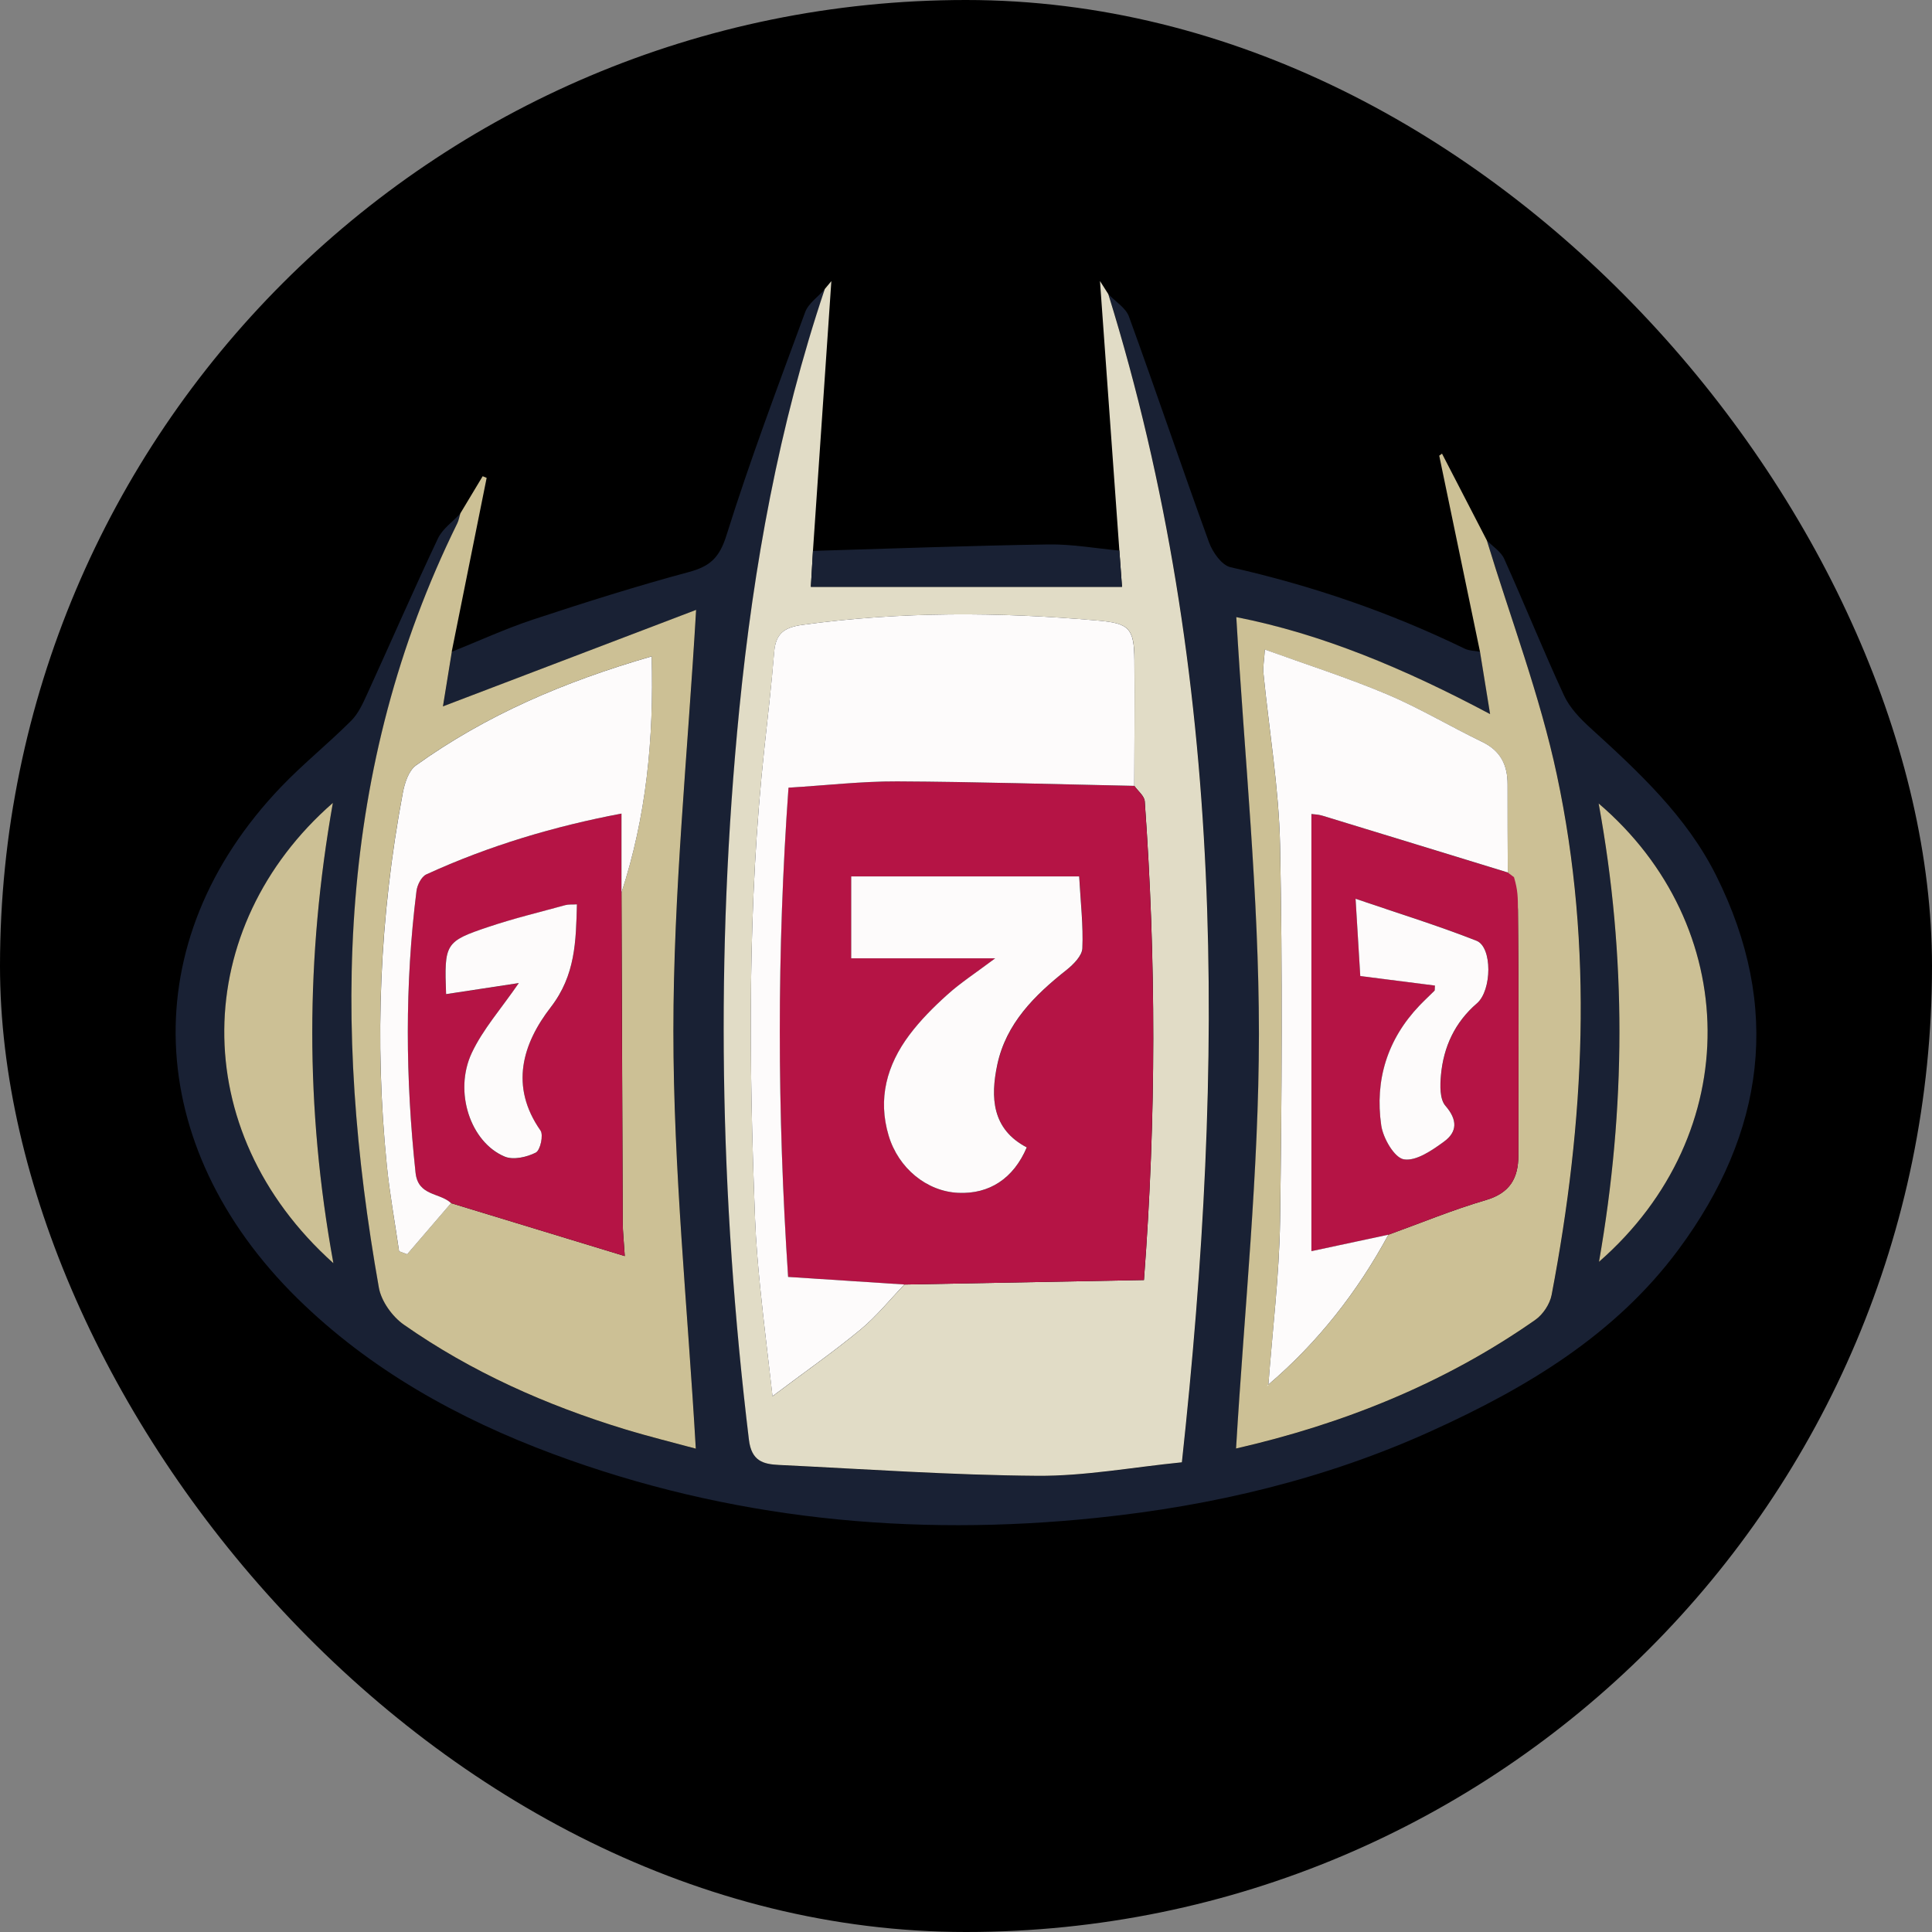
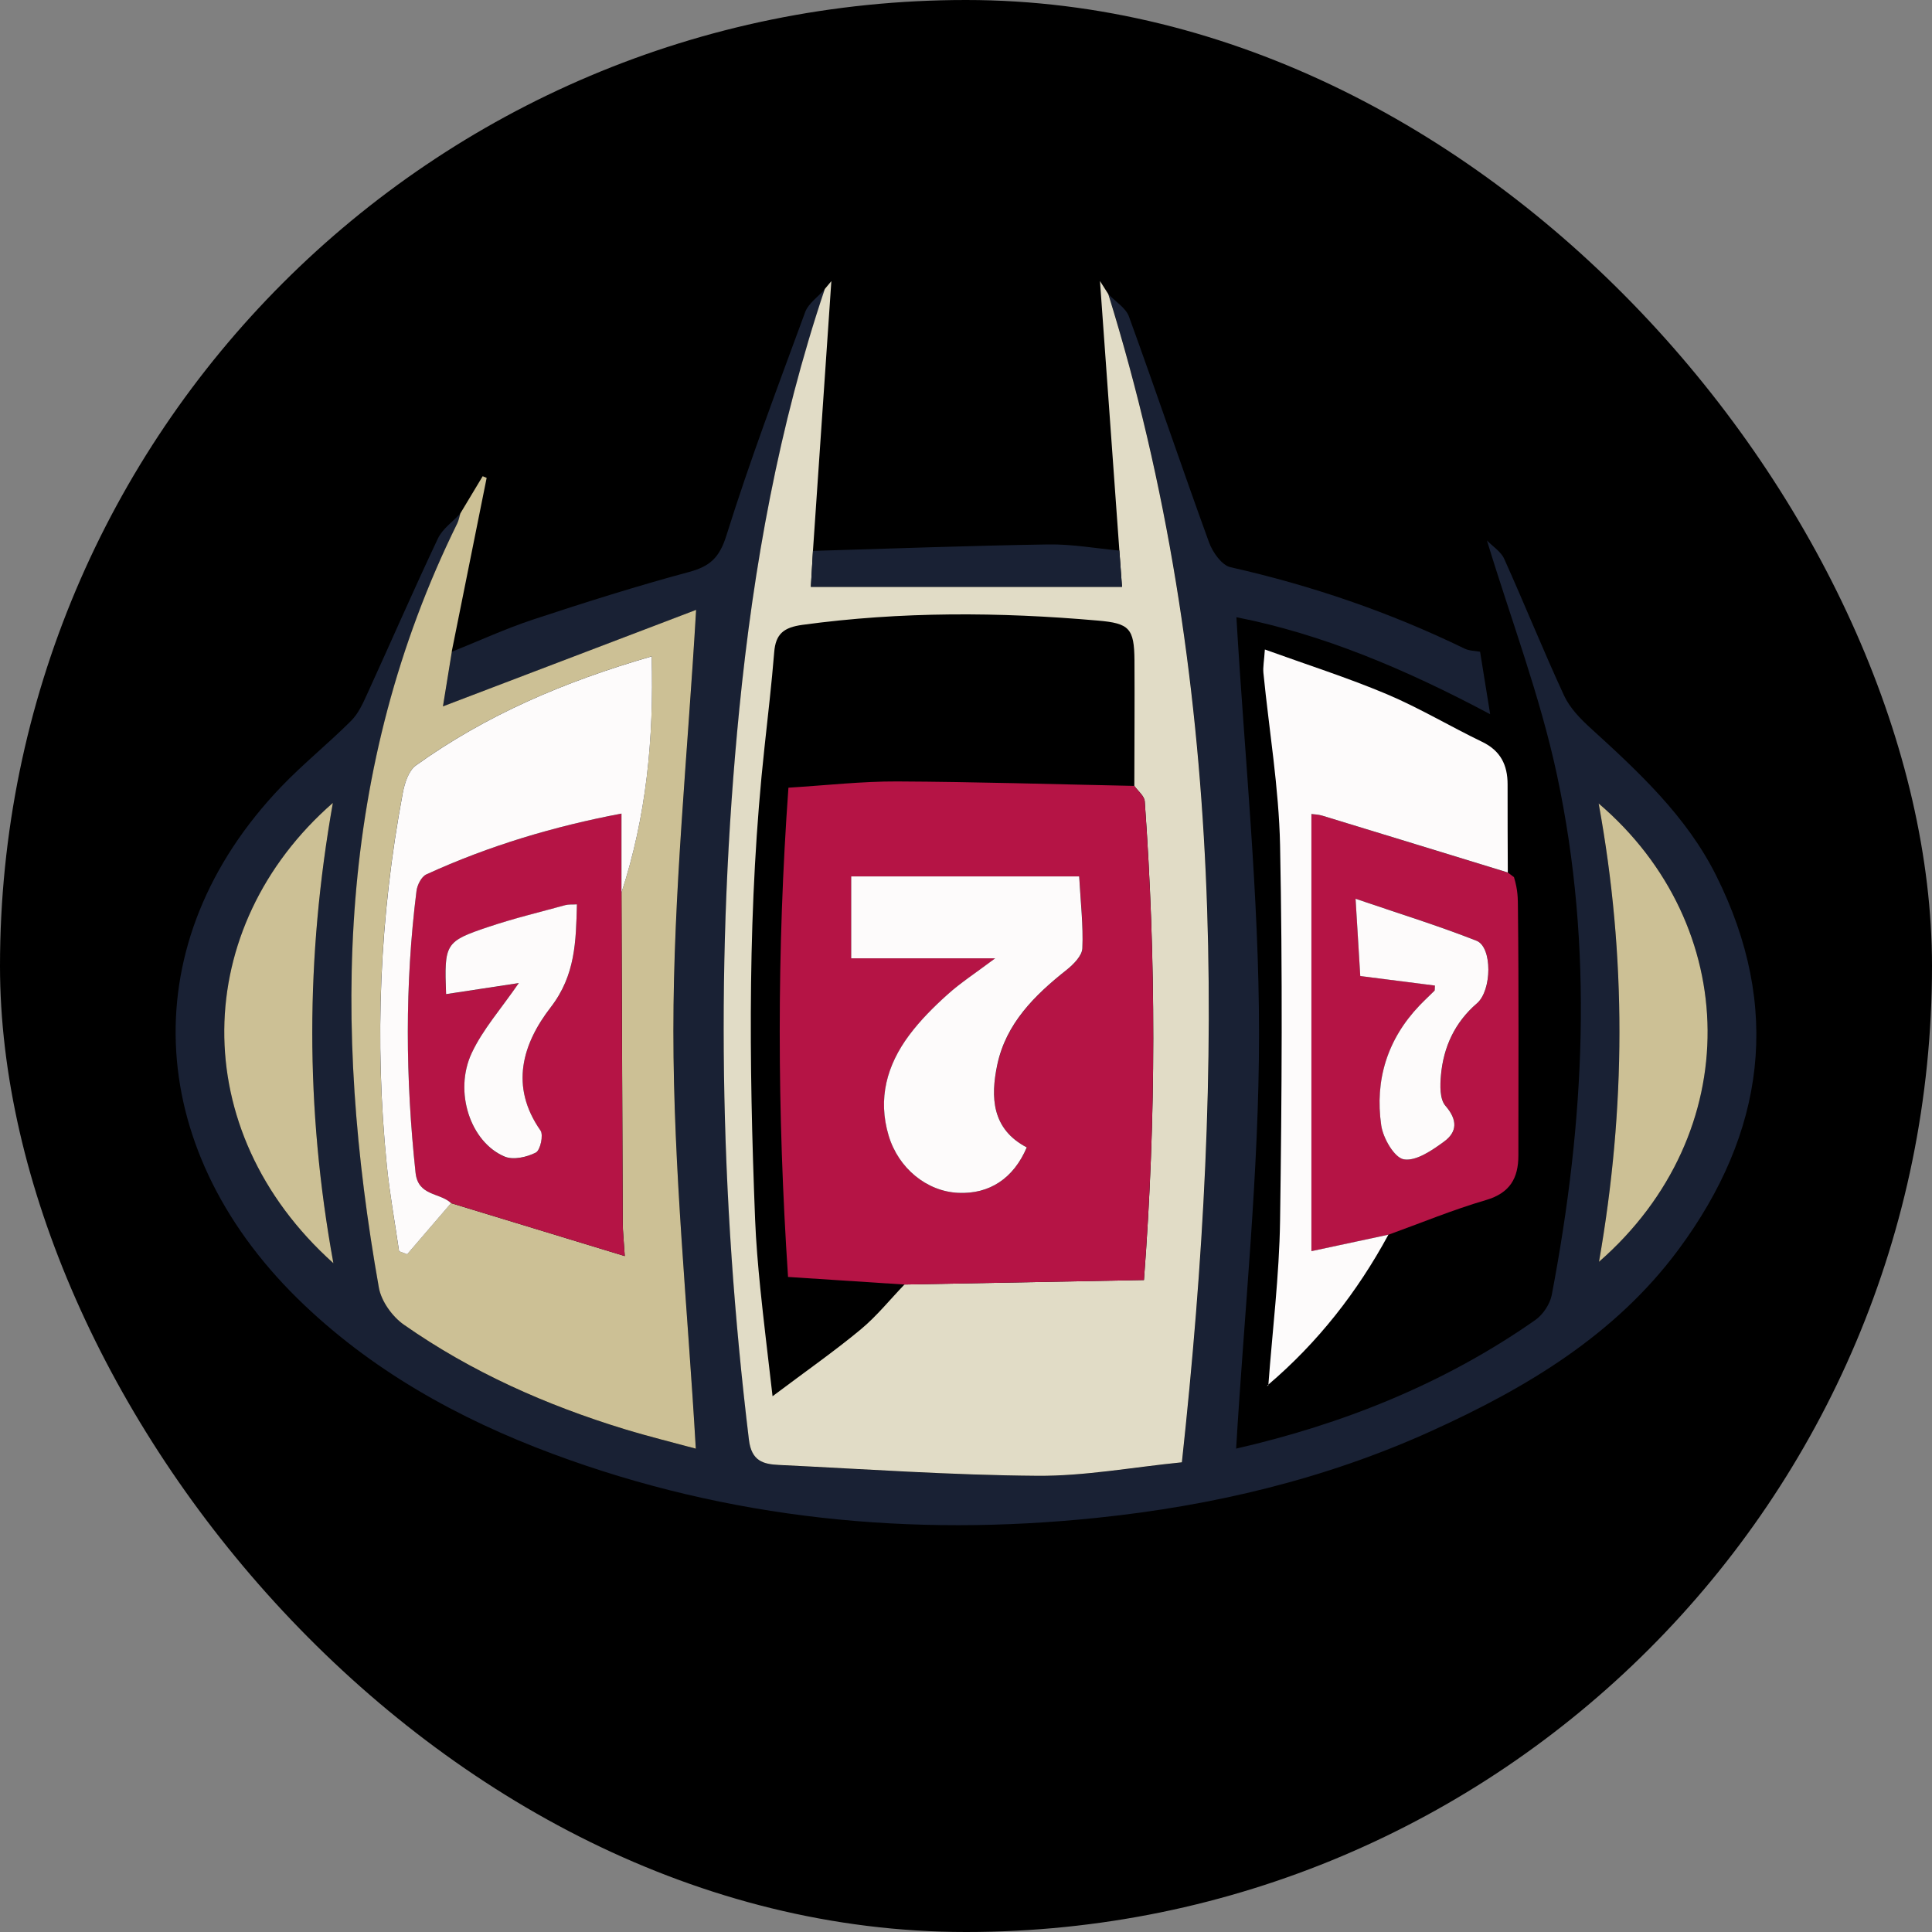
<svg xmlns="http://www.w3.org/2000/svg" width="55" height="55" viewBox="0 0 55 55" fill="none">
  <rect x="0" y="0" width="55" height="55" fill="#808080" stroke="none" />
  <rect width="55" height="55" rx="27.5" fill="black" />
  <path d="M42.327 15.383C42.495 15.557 42.728 15.701 42.821 15.908C43.403 17.201 43.931 18.516 44.526 19.802C44.688 20.151 44.983 20.457 45.274 20.722C46.647 21.972 48.012 23.237 48.854 24.922C50.734 28.682 50.247 32.244 47.787 35.567C45.983 38.003 43.456 39.51 40.757 40.734C37.731 42.109 34.522 42.867 31.23 43.209C25.944 43.759 20.754 43.254 15.747 41.393C13.039 40.387 10.526 38.989 8.458 36.954C4.068 32.628 3.792 26.797 8.006 22.396C8.635 21.739 9.35 21.165 9.994 20.521C10.2 20.317 10.331 20.025 10.454 19.754C11.129 18.279 11.775 16.791 12.468 15.327C12.599 15.051 12.891 14.852 13.107 14.617C13.079 14.713 13.063 14.815 13.019 14.904C9.585 21.879 9.465 29.2 10.789 36.66C10.857 37.047 11.171 37.484 11.5 37.714C13.423 39.061 15.548 40.005 17.79 40.69C18.499 40.906 19.221 41.083 19.81 41.242C19.577 37.23 19.172 33.292 19.172 29.353C19.172 25.423 19.579 21.491 19.819 17.365C17.434 18.274 15.038 19.187 12.613 20.111C12.689 19.643 12.777 19.098 12.865 18.554C13.637 18.245 14.394 17.895 15.182 17.635C16.645 17.152 18.117 16.686 19.605 16.286C20.207 16.125 20.478 15.884 20.678 15.248C21.349 13.104 22.144 10.999 22.92 8.889C23.013 8.635 23.29 8.449 23.483 8.231C22.177 12.116 21.453 16.123 21.051 20.189C20.363 27.132 20.483 34.066 21.325 40.994C21.399 41.603 21.737 41.684 22.177 41.707C24.63 41.827 27.082 41.998 29.536 42.016C30.89 42.026 32.244 41.772 33.649 41.632C34.876 30.341 34.933 19.254 31.555 8.376C31.754 8.586 32.048 8.763 32.139 9.012C32.916 11.151 33.643 13.307 34.42 15.444C34.522 15.723 34.782 16.091 35.029 16.147C37.339 16.668 39.562 17.428 41.692 18.464C41.823 18.528 41.987 18.527 42.135 18.554C42.223 19.098 42.311 19.643 42.422 20.332C40 19.041 37.624 18.046 35.198 17.571C35.431 21.559 35.843 25.499 35.842 29.439C35.842 33.369 35.424 37.3 35.19 41.239C38.198 40.55 41.099 39.405 43.707 37.578C43.926 37.425 44.124 37.126 44.175 36.866C45.114 31.941 45.377 26.989 44.324 22.063C43.84 19.798 43.005 17.609 42.33 15.386L42.327 15.383ZM45.52 35.921C49.708 32.261 49.582 26.347 45.51 22.873C46.307 27.244 46.286 31.538 45.52 35.921ZM9.492 35.962C8.684 31.529 8.702 27.239 9.477 22.858C5.437 26.388 5.269 32.177 9.492 35.962Z" fill="#192134" />
  <path d="M31.551 8.373C34.928 19.25 34.871 30.337 33.646 41.629C32.241 41.769 30.886 42.023 29.533 42.013C27.079 41.995 24.626 41.822 22.174 41.704C21.734 41.682 21.396 41.6 21.321 40.991C20.481 34.065 20.359 27.131 21.047 20.186C21.451 16.118 22.175 12.113 23.48 8.228C23.553 8.142 23.625 8.053 23.667 8.003C23.494 10.545 23.319 13.115 23.143 15.683C23.121 16.077 23.098 16.473 23.084 16.706H31.941C31.923 16.461 31.895 16.067 31.866 15.674C31.681 13.104 31.496 10.535 31.314 8C31.35 8.056 31.449 8.215 31.55 8.371L31.551 8.373ZM25.748 36.568C28.018 36.525 30.288 36.482 32.566 36.44C32.921 31.777 32.911 27.295 32.589 22.814C32.579 22.66 32.396 22.52 32.292 22.372C32.294 21.18 32.303 19.988 32.296 18.798C32.289 17.886 32.148 17.744 31.257 17.667C28.449 17.42 25.648 17.406 22.845 17.788C22.312 17.861 22.082 18.044 22.04 18.566C21.967 19.474 21.86 20.378 21.763 21.282C21.277 25.748 21.32 30.227 21.496 34.707C21.522 35.363 21.579 36.021 21.644 36.674C21.74 37.618 21.856 38.559 21.993 39.748C22.949 39.029 23.748 38.472 24.497 37.851C24.955 37.472 25.334 36.998 25.748 36.568Z" fill="#E1DCC6" />
  <path d="M12.863 18.551C12.774 19.095 12.686 19.64 12.61 20.109C15.035 19.185 17.431 18.271 19.817 17.362C19.576 21.488 19.17 25.42 19.17 29.351C19.17 33.289 19.576 37.228 19.808 41.24C19.218 41.08 18.497 40.903 17.787 40.687C15.547 40.002 13.421 39.058 11.497 37.711C11.168 37.481 10.855 37.044 10.786 36.658C9.462 29.198 9.581 21.878 13.017 14.901C13.061 14.812 13.076 14.71 13.105 14.615C13.316 14.261 13.53 13.908 13.741 13.557L13.854 13.604C13.522 15.252 13.192 16.901 12.86 18.548L12.863 18.551ZM12.84 34.251C14.446 34.741 16.052 35.23 17.786 35.758C17.757 35.306 17.73 35.059 17.728 34.814C17.714 31.68 17.704 28.545 17.692 25.411C18.395 23.257 18.617 21.048 18.55 18.685C16.061 19.404 13.839 20.357 11.843 21.786C11.633 21.937 11.519 22.295 11.465 22.575C10.806 26.085 10.652 29.622 11.012 33.176C11.094 33.993 11.242 34.805 11.36 35.619C11.436 35.648 11.512 35.677 11.59 35.706C12.007 35.221 12.424 34.735 12.84 34.249V34.251Z" fill="#CCC095" />
-   <path d="M42.327 15.383C43.003 17.607 43.839 19.796 44.321 22.06C45.373 26.986 45.111 31.938 44.172 36.863C44.122 37.125 43.924 37.423 43.705 37.575C41.097 39.402 38.196 40.547 35.188 41.236C35.422 37.295 35.837 33.366 35.839 29.436C35.839 25.496 35.428 21.556 35.195 17.568C37.622 18.043 39.998 19.038 42.42 20.329C42.309 19.64 42.221 19.096 42.132 18.551C41.746 16.691 41.359 14.831 40.972 12.972C40.998 12.952 41.026 12.934 41.051 12.914L42.327 15.383ZM36.096 39.428C37.514 38.222 38.64 36.784 39.525 35.15C40.447 34.817 41.357 34.439 42.298 34.164C42.982 33.963 43.224 33.543 43.224 32.894C43.224 30.567 43.237 28.239 43.212 25.912C43.207 25.552 43.024 25.196 42.924 24.838C42.921 24.003 42.916 23.168 42.918 22.332C42.918 21.78 42.717 21.373 42.192 21.119C41.28 20.681 40.407 20.156 39.477 19.763C38.369 19.296 37.217 18.93 36.008 18.492C35.985 18.821 35.95 18.993 35.967 19.16C36.127 20.795 36.407 22.427 36.44 24.065C36.512 27.627 36.492 31.192 36.44 34.755C36.417 36.316 36.224 37.877 36.107 39.439L36.066 39.457L36.096 39.428Z" fill="#CCC095" />
  <path d="M31.866 15.674C31.895 16.067 31.922 16.461 31.941 16.706H23.084C23.098 16.473 23.12 16.079 23.143 15.683C25.375 15.617 27.607 15.534 29.84 15.499C30.514 15.488 31.192 15.611 31.868 15.674H31.866Z" fill="#192134" />
  <path d="M45.52 35.921C46.286 31.538 46.309 27.244 45.51 22.873C49.58 26.345 49.708 32.261 45.52 35.921Z" fill="#CCC095" />
  <path d="M9.491 35.961C5.268 32.175 5.436 26.386 9.476 22.857C8.701 27.239 8.683 31.529 9.491 35.961Z" fill="#CCC095" />
  <path d="M32.291 22.373C32.394 22.519 32.577 22.66 32.588 22.814C32.909 27.296 32.92 31.777 32.565 36.44C30.285 36.483 28.015 36.525 25.745 36.568C24.646 36.496 23.545 36.425 22.434 36.352C22.122 31.654 22.111 27.064 22.445 22.424C23.526 22.357 24.532 22.242 25.538 22.246C27.789 22.257 30.039 22.327 32.289 22.373H32.291ZM28.333 27.282C27.773 27.702 27.346 27.978 26.974 28.314C26.581 28.667 26.2 29.048 25.885 29.47C25.249 30.32 24.984 31.276 25.3 32.33C25.579 33.262 26.387 33.918 27.281 33.959C28.165 34 28.854 33.551 29.233 32.665C28.238 32.146 28.196 31.24 28.394 30.31C28.645 29.133 29.458 28.331 30.368 27.609C30.563 27.454 30.808 27.209 30.816 26.997C30.843 26.347 30.765 25.694 30.724 24.95H24.235V27.282H28.336H28.333Z" fill="#B51445" />
-   <path d="M32.291 22.372C30.041 22.326 27.79 22.256 25.54 22.245C24.534 22.241 23.527 22.358 22.447 22.424C22.113 27.064 22.124 31.653 22.436 36.351C23.549 36.424 24.648 36.496 25.747 36.567C25.333 36.998 24.954 37.471 24.495 37.851C23.747 38.47 22.947 39.029 21.991 39.747C21.856 38.559 21.739 37.618 21.643 36.674C21.577 36.019 21.521 35.363 21.495 34.707C21.319 30.227 21.277 25.75 21.762 21.282C21.86 20.378 21.965 19.472 22.038 18.566C22.081 18.044 22.311 17.861 22.844 17.788C25.645 17.405 28.447 17.42 31.256 17.666C32.147 17.744 32.288 17.887 32.294 18.797C32.303 19.989 32.294 21.181 32.291 22.372Z" fill="#FDFBFB" />
  <path d="M17.692 25.411C17.702 28.546 17.713 31.68 17.728 34.814C17.728 35.061 17.757 35.306 17.786 35.758C16.052 35.23 14.446 34.74 12.84 34.251C12.522 33.945 11.902 34.058 11.829 33.383C11.543 30.707 11.52 28.035 11.857 25.364C11.878 25.193 11.997 24.956 12.135 24.893C13.922 24.076 15.79 23.52 17.692 23.161V25.411ZM12.698 28.303C13.403 28.195 14.069 28.095 14.769 27.988C14.265 28.722 13.747 29.302 13.431 29.975C12.91 31.083 13.394 32.523 14.37 32.93C14.614 33.032 14.997 32.942 15.253 32.814C15.379 32.75 15.475 32.315 15.387 32.187C14.502 30.923 14.877 29.712 15.678 28.678C16.385 27.763 16.396 26.799 16.424 25.747C16.291 25.755 16.189 25.743 16.098 25.769C15.366 25.97 14.626 26.148 13.907 26.388C12.666 26.804 12.644 26.863 12.698 28.305V28.303Z" fill="#B51445" />
  <path d="M17.692 25.41V23.161C15.791 23.52 13.923 24.074 12.136 24.893C11.997 24.957 11.878 25.194 11.857 25.363C11.521 28.035 11.543 30.707 11.83 33.383C11.901 34.057 12.522 33.945 12.841 34.251C12.423 34.736 12.008 35.222 11.591 35.707C11.515 35.678 11.438 35.65 11.361 35.621C11.244 34.806 11.094 33.995 11.012 33.177C10.655 29.623 10.808 26.086 11.466 22.576C11.519 22.294 11.633 21.937 11.843 21.788C13.839 20.358 16.06 19.405 18.551 18.686C18.618 21.049 18.395 23.258 17.692 25.412V25.41Z" fill="#FDFBFB" />
  <path d="M43.1 24.971C43.213 25.351 43.21 25.552 43.213 25.911C43.239 28.239 43.225 30.567 43.225 32.894C43.225 33.543 42.983 33.964 42.3 34.164C41.359 34.439 40.449 34.817 39.526 35.15C38.774 35.31 38.024 35.471 37.334 35.619V23.176C37.404 23.185 37.529 23.186 37.645 23.221C39.406 23.759 41.166 24.299 42.925 24.84L43.1 24.971ZM40.85 28.056C40.843 28.157 40.85 28.19 40.838 28.202C40.697 28.346 40.549 28.481 40.411 28.626C39.496 29.586 39.136 30.748 39.322 32.037C39.375 32.401 39.697 32.96 39.966 33.004C40.315 33.062 40.771 32.745 41.112 32.497C41.488 32.223 41.499 31.882 41.15 31.48C40.986 31.291 40.997 30.898 41.023 30.606C41.097 29.799 41.42 29.104 42.049 28.56C42.473 28.193 42.49 26.96 42.033 26.781C40.945 26.35 39.821 26.006 38.591 25.586C38.645 26.45 38.684 27.114 38.725 27.785C39.473 27.881 40.146 27.966 40.85 28.056Z" fill="#B51445" />
  <path d="M42.924 24.838C41.164 24.298 39.404 23.757 37.643 23.22C37.528 23.185 37.403 23.183 37.333 23.174V35.618C38.022 35.47 38.773 35.31 39.525 35.149C38.64 36.782 37.514 38.221 36.097 39.426L36.107 39.437C36.223 37.877 36.418 36.316 36.441 34.753C36.492 31.191 36.512 27.626 36.441 24.063C36.407 22.425 36.129 20.794 35.967 19.159C35.95 18.991 35.987 18.817 36.008 18.49C37.218 18.927 38.369 19.294 39.478 19.761C40.408 20.154 41.28 20.678 42.192 21.118C42.717 21.37 42.919 21.777 42.918 22.331C42.916 23.167 42.921 24.003 42.924 24.838Z" fill="#FDFBFB" />
  <path d="M36.095 39.428L36.065 39.458L36.106 39.44L36.095 39.428Z" fill="#FDFBFB" />
  <path d="M28.334 27.281H24.232V24.949H30.722C30.763 25.692 30.841 26.347 30.813 26.997C30.804 27.208 30.561 27.453 30.366 27.609C29.455 28.33 28.641 29.133 28.391 30.309C28.194 31.239 28.236 32.145 29.23 32.664C28.853 33.55 28.165 33.999 27.279 33.958C26.385 33.917 25.577 33.261 25.298 32.329C24.983 31.274 25.248 30.32 25.883 29.469C26.198 29.047 26.578 28.667 26.971 28.314C27.344 27.977 27.772 27.701 28.331 27.281H28.334Z" fill="#FDFBFB" />
  <path d="M12.699 28.303C12.646 26.861 12.667 26.802 13.908 26.386C14.626 26.145 15.366 25.967 16.098 25.766C16.189 25.742 16.291 25.753 16.424 25.745C16.396 26.796 16.384 27.761 15.678 28.675C14.877 29.711 14.503 30.922 15.387 32.184C15.477 32.312 15.38 32.748 15.253 32.812C14.999 32.941 14.615 33.029 14.37 32.927C13.394 32.521 12.91 31.081 13.431 29.973C13.748 29.3 14.264 28.72 14.769 27.986C14.069 28.093 13.404 28.195 12.699 28.301V28.303Z" fill="#FDFBFB" />
  <path d="M40.849 28.057C40.146 27.967 39.471 27.88 38.724 27.786C38.683 27.114 38.643 26.451 38.59 25.586C39.82 26.006 40.943 26.352 42.032 26.781C42.489 26.961 42.472 28.194 42.047 28.561C41.418 29.102 41.094 29.8 41.021 30.607C40.994 30.899 40.984 31.291 41.149 31.48C41.497 31.881 41.487 32.222 41.111 32.497C40.77 32.747 40.313 33.062 39.965 33.004C39.697 32.96 39.374 32.403 39.321 32.038C39.135 30.748 39.493 29.587 40.409 28.626C40.547 28.481 40.695 28.346 40.837 28.203C40.849 28.191 40.841 28.157 40.849 28.057Z" fill="#FDFBFB" />
</svg>